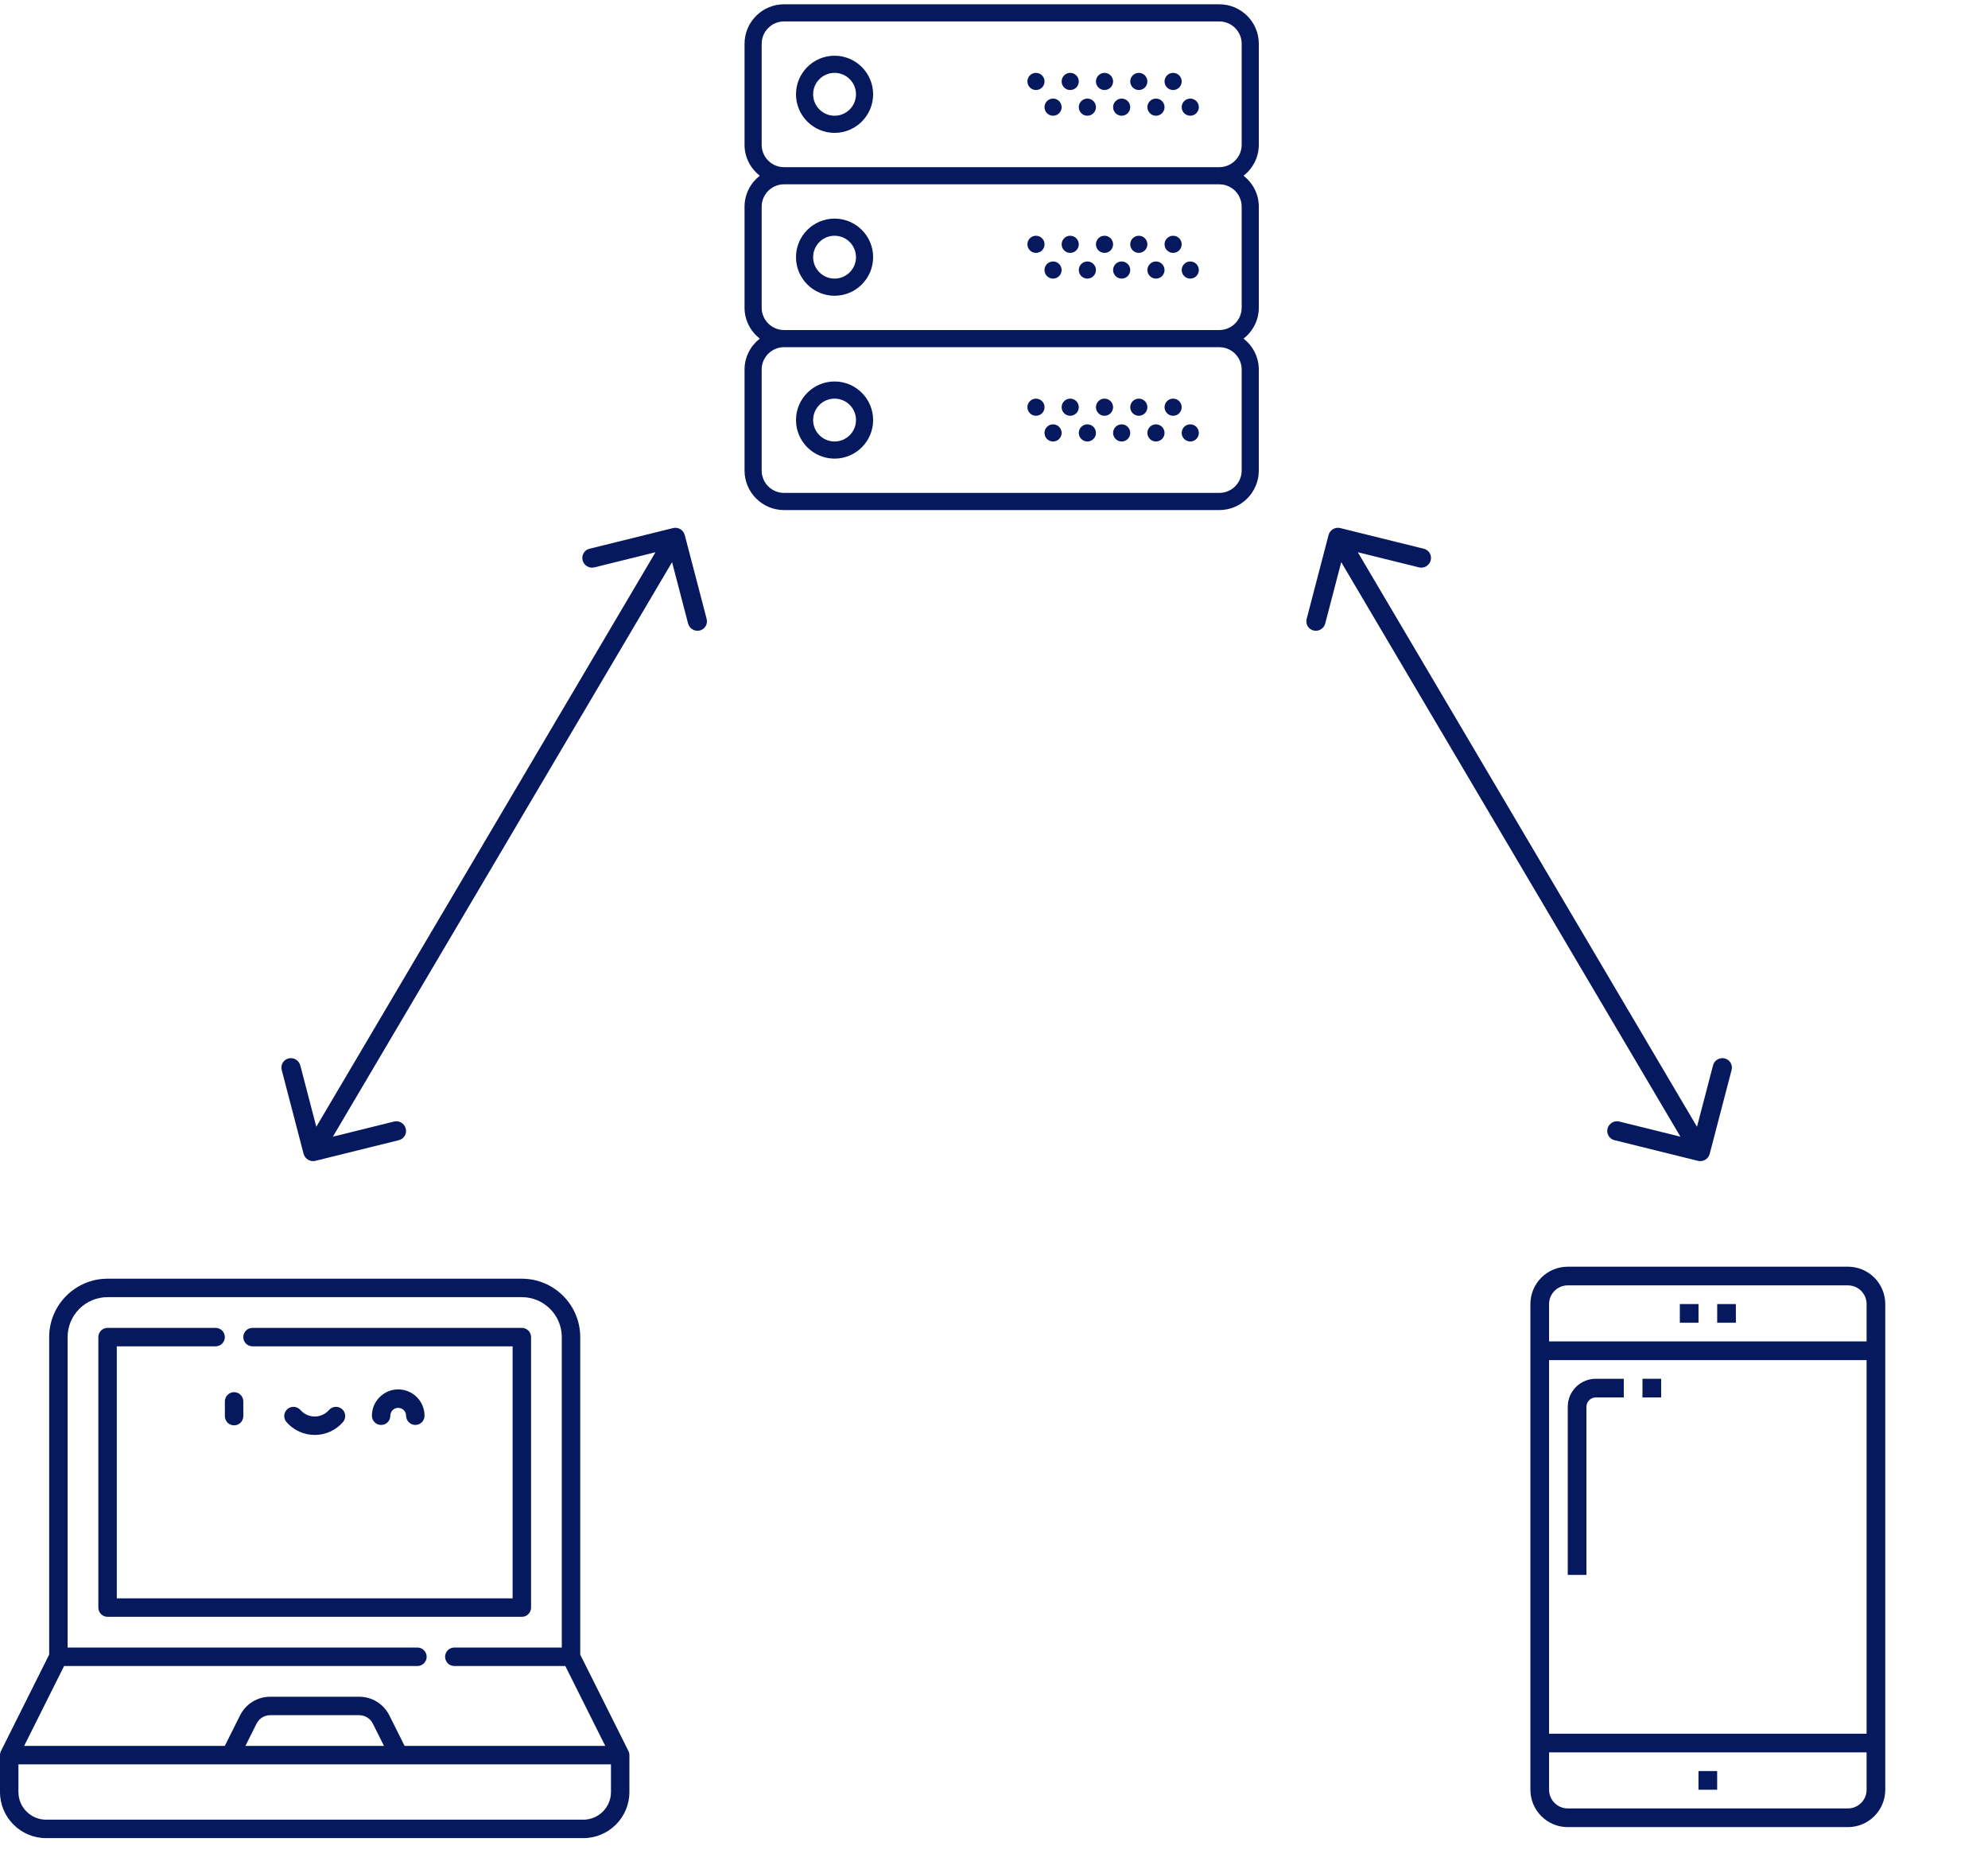
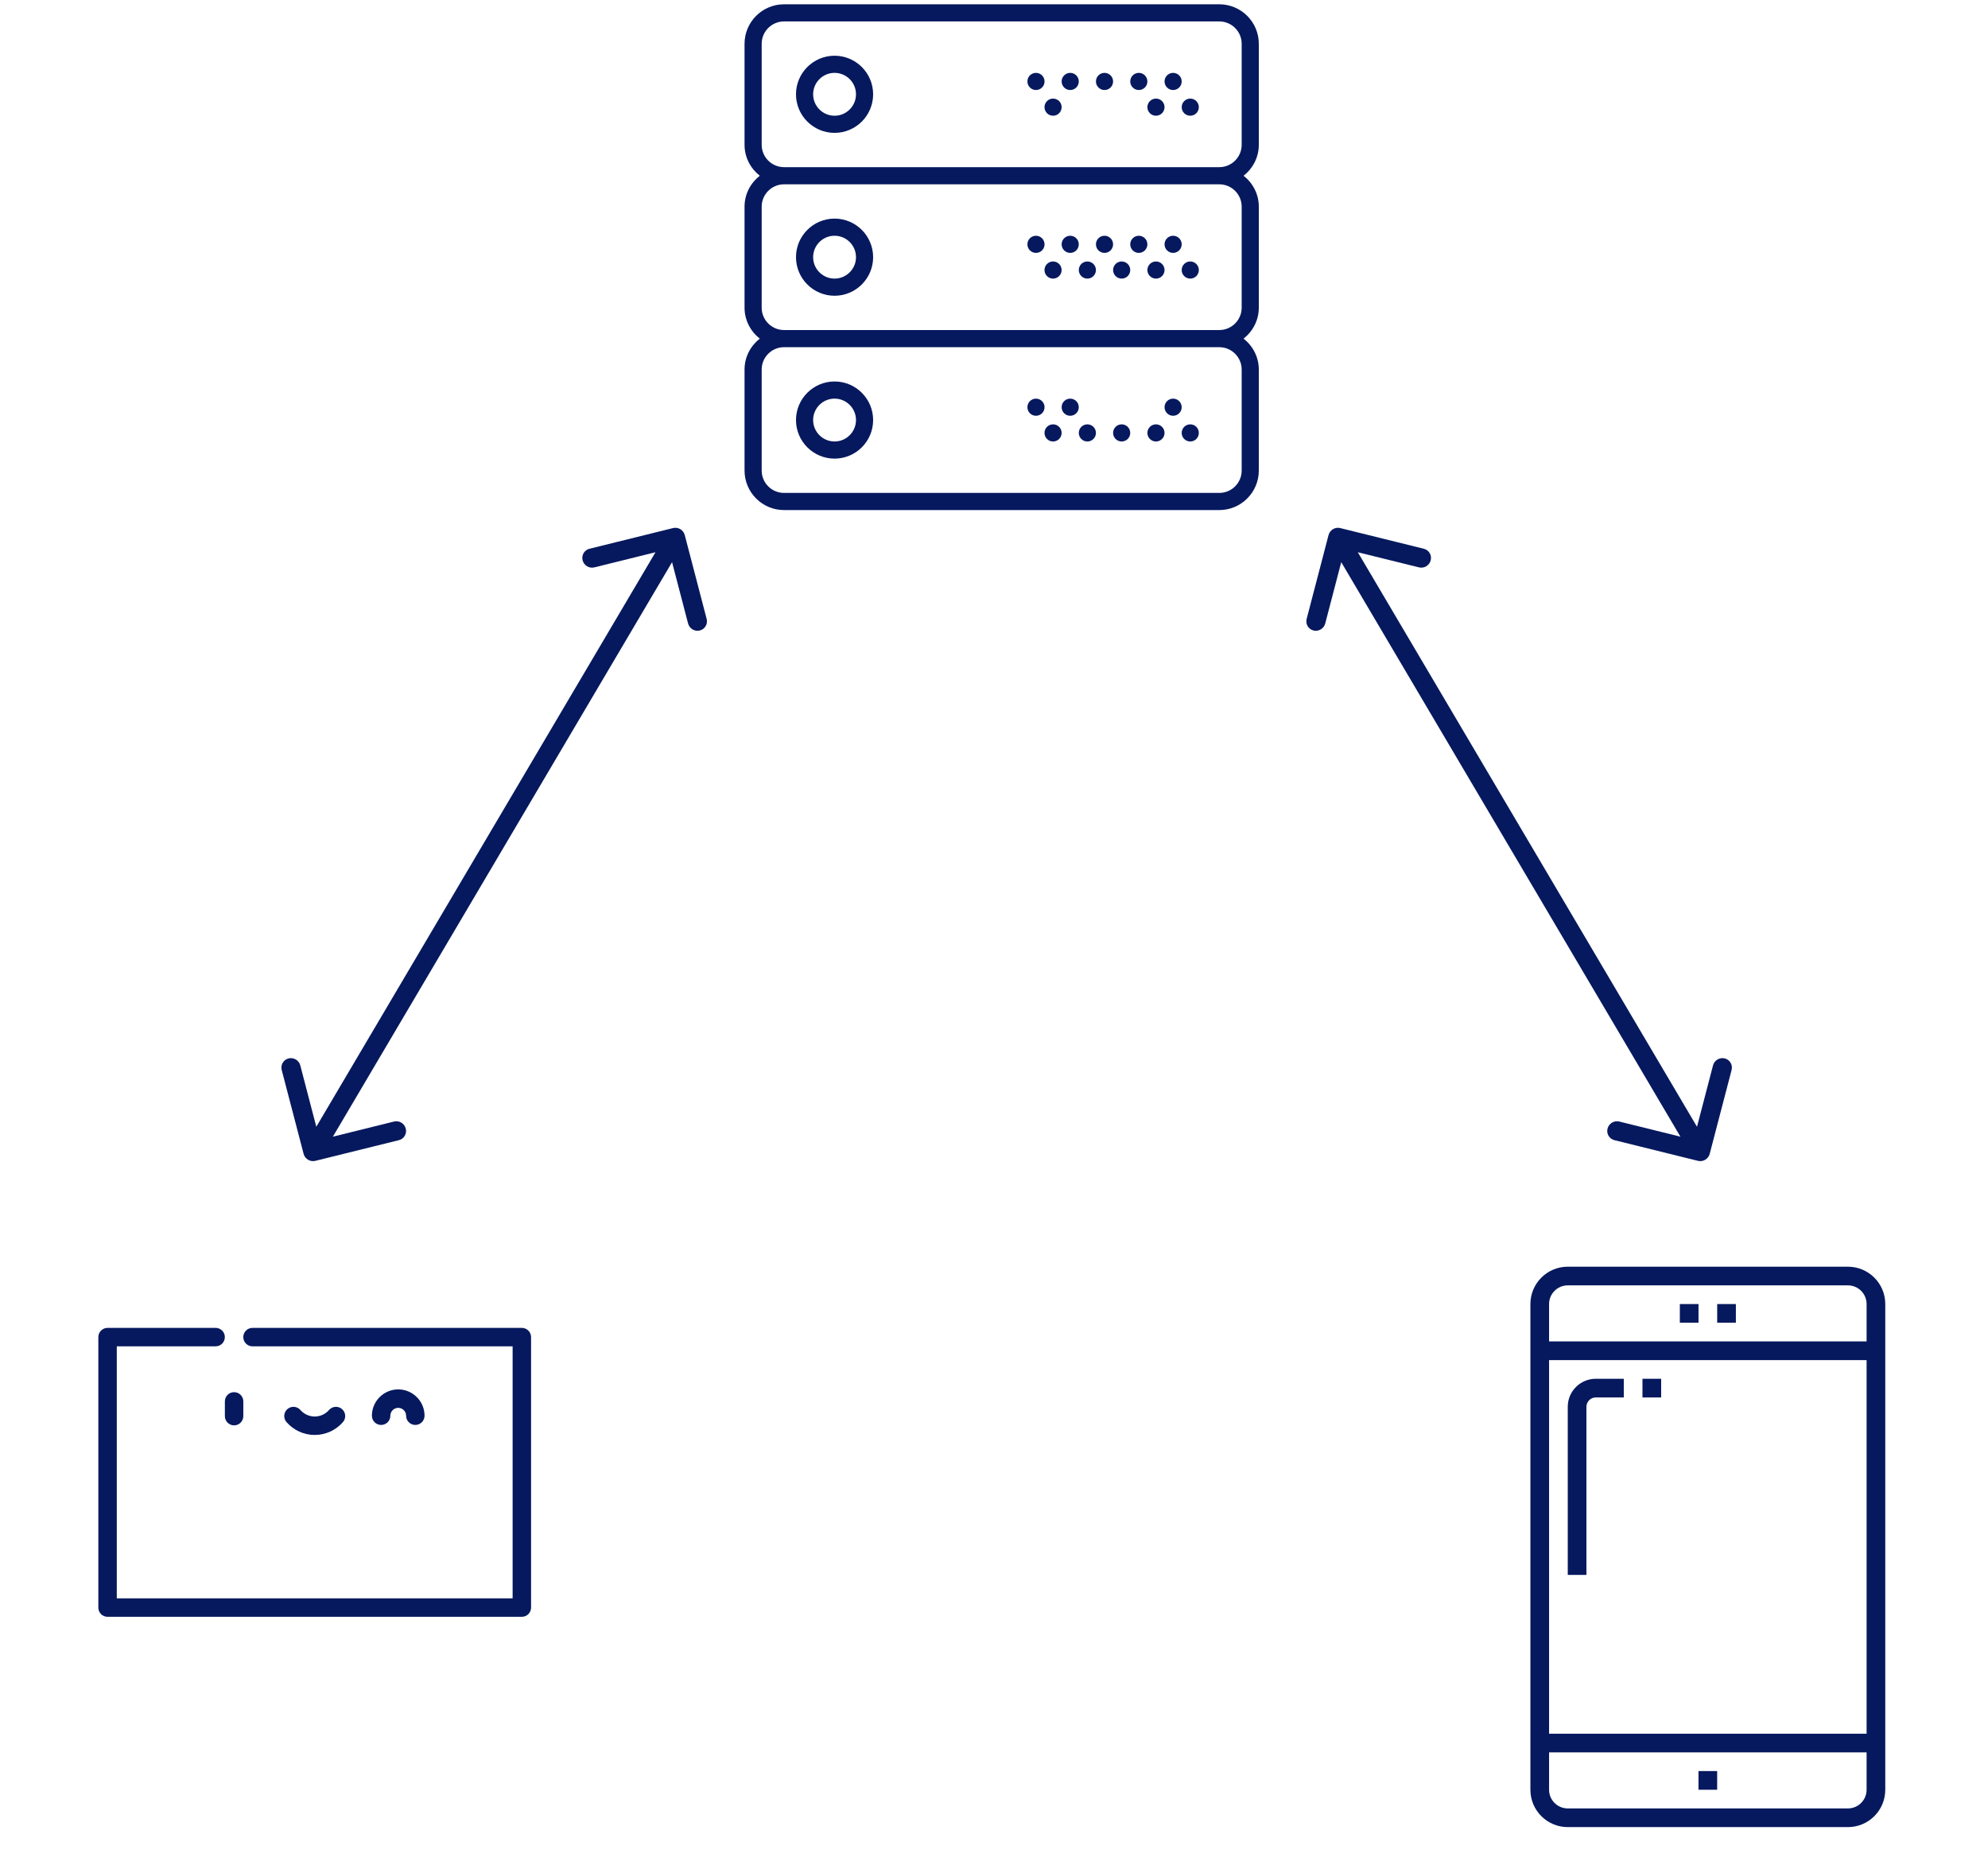
<svg xmlns="http://www.w3.org/2000/svg" width="259" height="244" viewBox="0 0 259 244" fill="none">
  <path d="M30.498 185.668C29.835 185.668 29.297 185.13 29.297 184.467V182.545C29.297 181.881 29.835 181.344 30.498 181.344C31.161 181.344 31.699 181.881 31.699 182.545V184.467C31.699 185.13 31.161 185.668 30.498 185.668Z" fill="#06195E" />
  <path d="M41.002 186.918C39.593 186.918 38.254 186.308 37.327 185.244C36.891 184.744 36.943 183.985 37.443 183.55C37.944 183.114 38.702 183.166 39.138 183.666C39.609 184.206 40.288 184.516 41.002 184.516C41.716 184.516 42.396 184.206 42.867 183.666C43.302 183.166 44.061 183.114 44.561 183.55C45.061 183.985 45.114 184.744 44.678 185.244C43.75 186.308 42.411 186.918 41.002 186.918Z" fill="#06195E" />
  <path d="M54.109 185.614C53.445 185.614 52.907 185.076 52.907 184.413C52.907 183.847 52.447 183.387 51.881 183.387C51.316 183.387 50.855 183.847 50.855 184.413C50.855 185.076 50.318 185.614 49.654 185.614C48.991 185.614 48.453 185.076 48.453 184.413C48.453 182.522 49.991 180.984 51.881 180.984C53.772 180.984 55.31 182.522 55.31 184.413C55.31 185.076 54.772 185.614 54.109 185.614Z" fill="#06195E" />
  <path d="M69.188 209.406V174.172C69.188 173.508 68.65 172.971 67.986 172.971H32.897C32.233 172.971 31.696 173.508 31.696 174.172C31.696 174.835 32.233 175.373 32.897 175.373H66.785V208.205H15.215V175.373H28.092C28.756 175.373 29.293 174.835 29.293 174.172C29.293 173.508 28.756 172.971 28.092 172.971H14.014C13.35 172.971 12.812 173.508 12.812 174.172V209.406C12.812 210.07 13.35 210.607 14.014 210.607H67.986C68.65 210.607 69.188 210.07 69.188 209.406Z" fill="#06195E" />
-   <path d="M81.873 228.088L75.594 215.529V174.172C75.594 169.977 72.181 166.564 67.986 166.564H14.014C9.819 166.564 6.406 169.977 6.406 174.172V215.529L0.127 228.088C0.043 228.255 0 228.439 0 228.625V233.43C0 236.741 2.694 239.436 6.006 239.436H75.994C79.306 239.436 82 236.741 82 233.43V228.625C82 228.439 81.957 228.255 81.873 228.088ZM8.35 217.014H54.383C55.047 217.014 55.585 216.476 55.585 215.812C55.585 215.149 55.047 214.611 54.383 214.611H8.809V174.172C8.809 171.302 11.144 168.967 14.014 168.967H67.986C70.856 168.967 73.191 171.302 73.191 174.172V214.611H59.188C58.525 214.611 57.987 215.149 57.987 215.812C57.987 216.476 58.525 217.014 59.188 217.014H73.65L78.855 227.424H52.713L50.727 223.452C49.976 221.95 48.467 221.018 46.788 221.018H35.212C33.533 221.018 32.023 221.95 31.272 223.452L29.287 227.424H3.145L8.35 217.014ZM50.027 227.424H31.973L33.421 224.527C33.763 223.844 34.449 223.42 35.212 223.42H46.788C47.551 223.42 48.237 223.844 48.579 224.527L50.027 227.424ZM75.994 237.033H6.006C4.019 237.033 2.402 235.417 2.402 233.43V229.826H51.967C51.969 229.826 51.97 229.826 51.972 229.826C51.973 229.826 51.975 229.826 51.977 229.826H79.598V233.43C79.598 235.417 77.981 237.033 75.994 237.033Z" fill="#06195E" />
  <path d="M223.715 230.699H221.281V233.133H223.715V230.699Z" fill="#06195E" />
  <path d="M221.285 169.867H218.852V172.301H221.285V169.867Z" fill="#06195E" />
  <path d="M226.152 169.867H223.719V172.301H226.152V169.867Z" fill="#06195E" />
  <path d="M240.749 165H204.249C201.562 165 199.383 167.179 199.383 169.867V233.133C199.383 235.821 201.562 238 204.249 238H240.749C243.437 238 245.616 235.821 245.616 233.133V169.867C245.616 167.179 243.437 165 240.749 165ZM243.183 233.133C243.183 234.477 242.093 235.567 240.749 235.567H204.249C202.906 235.567 201.816 234.477 201.816 233.133V228.267H243.183V233.133ZM243.183 225.833H201.816V177.167H243.183V225.833ZM243.183 174.733H201.816V169.867C201.816 168.523 202.906 167.433 204.249 167.433H240.749C242.093 167.433 243.183 168.523 243.183 169.867V174.733Z" fill="#06195E" />
  <path d="M207.9 179.6C205.884 179.6 204.25 181.234 204.25 183.25V205.15H206.683V183.25C206.683 182.578 207.228 182.033 207.9 182.033H211.55V179.6H207.9Z" fill="#06195E" />
  <path d="M216.418 179.6H213.984V182.033H216.418V179.6Z" fill="#06195E" />
  <path d="M39.554 150.299C39.729 150.969 40.413 151.378 41.081 151.213L51.969 148.518C52.637 148.353 53.037 147.676 52.862 147.006C52.687 146.336 52.004 145.927 51.336 146.092L41.657 148.487L39.123 138.783C38.948 138.113 38.264 137.704 37.596 137.87C36.928 138.035 36.528 138.712 36.703 139.382L39.554 150.299ZM89.212 69.7C89.037 69.03 88.354 68.621 87.686 68.787L76.797 71.481C76.129 71.647 75.729 72.324 75.904 72.993C76.079 73.663 76.763 74.073 77.431 73.907L87.109 71.512L89.644 81.216C89.819 81.886 90.502 82.295 91.17 82.129C91.838 81.964 92.238 81.287 92.063 80.617L89.212 69.7ZM41.843 150.646L89.082 70.646L86.923 69.354L39.684 149.354L41.843 150.646Z" fill="#06195E" />
  <path d="M222.743 150.299C222.568 150.969 221.884 151.378 221.216 151.213L210.328 148.518C209.66 148.353 209.26 147.676 209.435 147.006C209.61 146.336 210.293 145.927 210.961 146.092L220.64 148.487L223.174 138.783C223.349 138.113 224.033 137.704 224.701 137.87C225.369 138.035 225.769 138.712 225.594 139.382L222.743 150.299ZM173.085 69.7C173.26 69.03 173.943 68.621 174.611 68.787L185.5 71.481C186.168 71.647 186.568 72.324 186.393 72.993C186.218 73.663 185.534 74.073 184.866 73.907L175.188 71.512L172.653 81.216C172.478 81.886 171.795 82.295 171.127 82.129C170.458 81.964 170.059 81.287 170.234 80.617L173.085 69.7ZM220.453 150.646L173.215 70.646L175.374 69.354L222.612 149.354L220.453 150.646Z" fill="#06195E" />
  <g clip-path="url(#clip0_751_1330)">
    <path d="M108.728 7.258C105.958 7.258 103.703 9.512 103.703 12.283C103.703 15.053 105.958 17.308 108.728 17.308C111.499 17.308 113.753 15.053 113.753 12.283C113.753 9.512 111.499 7.258 108.728 7.258ZM108.728 15.075C107.189 15.075 105.936 13.823 105.936 12.283C105.936 10.743 107.189 9.491 108.728 9.491C110.267 9.491 111.52 10.743 111.52 12.283C111.52 13.823 110.267 15.075 108.728 15.075Z" fill="#06195E" />
    <path d="M152.835 11.726C153.452 11.726 153.952 11.226 153.952 10.609C153.952 9.992 153.452 9.492 152.835 9.492C152.219 9.492 151.719 9.992 151.719 10.609C151.719 11.226 152.219 11.726 152.835 11.726Z" fill="#06195E" />
    <path d="M148.367 11.726C148.983 11.726 149.483 11.226 149.483 10.609C149.483 9.992 148.983 9.492 148.367 9.492C147.75 9.492 147.25 9.992 147.25 10.609C147.25 11.226 147.75 11.726 148.367 11.726Z" fill="#06195E" />
    <path d="M155.07 15.075C155.687 15.075 156.186 14.575 156.186 13.959C156.186 13.342 155.687 12.842 155.07 12.842C154.453 12.842 153.953 13.342 153.953 13.959C153.953 14.575 154.453 15.075 155.07 15.075Z" fill="#06195E" />
    <path d="M150.601 15.075C151.218 15.075 151.718 14.575 151.718 13.959C151.718 13.342 151.218 12.842 150.601 12.842C149.984 12.842 149.484 13.342 149.484 13.959C149.484 14.575 149.984 15.075 150.601 15.075Z" fill="#06195E" />
    <path d="M143.898 11.726C144.515 11.726 145.015 11.226 145.015 10.609C145.015 9.992 144.515 9.492 143.898 9.492C143.281 9.492 142.781 9.992 142.781 10.609C142.781 11.226 143.281 11.726 143.898 11.726Z" fill="#06195E" />
-     <path d="M146.132 15.075C146.749 15.075 147.249 14.575 147.249 13.959C147.249 13.342 146.749 12.842 146.132 12.842C145.516 12.842 145.016 13.342 145.016 13.959C145.016 14.575 145.516 15.075 146.132 15.075Z" fill="#06195E" />
    <path d="M139.429 11.726C140.046 11.726 140.546 11.226 140.546 10.609C140.546 9.992 140.046 9.492 139.429 9.492C138.812 9.492 138.312 9.992 138.312 10.609C138.312 11.226 138.812 11.726 139.429 11.726Z" fill="#06195E" />
-     <path d="M141.664 15.075C142.28 15.075 142.78 14.575 142.78 13.959C142.78 13.342 142.28 12.842 141.664 12.842C141.047 12.842 140.547 13.342 140.547 13.959C140.547 14.575 141.047 15.075 141.664 15.075Z" fill="#06195E" />
    <path d="M134.968 11.726C135.585 11.726 136.085 11.226 136.085 10.609C136.085 9.992 135.585 9.492 134.968 9.492C134.352 9.492 133.852 9.992 133.852 10.609C133.852 11.226 134.352 11.726 134.968 11.726Z" fill="#06195E" />
    <path d="M137.195 15.075C137.812 15.075 138.311 14.575 138.311 13.959C138.311 13.342 137.812 12.842 137.195 12.842C136.578 12.842 136.078 13.342 136.078 13.959C136.078 14.575 136.578 15.075 137.195 15.075Z" fill="#06195E" />
    <path d="M164 18.863V5.704C164 2.867 161.692 0.559 158.854 0.559H102.146C99.308 0.559 97 2.867 97 5.704V18.862C97 20.502 97.785 21.948 98.984 22.891C97.785 23.834 97 25.282 97 26.921V40.078C97 41.719 97.785 43.165 98.984 44.108C97.785 45.051 97 46.498 97 48.138V61.295C97 64.134 99.308 66.442 102.146 66.442H158.853C161.691 66.442 163.999 64.134 163.999 61.296V48.138C163.999 46.497 163.214 45.051 162.015 44.109C163.215 43.166 164 41.719 164 40.08V26.921C164 25.28 163.215 23.834 162.016 22.892C163.215 21.95 164 20.502 164 18.863ZM161.767 48.138V61.295C161.767 62.901 160.46 64.207 158.854 64.207H102.146C100.54 64.209 99.233 62.902 99.233 61.296V48.138C99.233 46.532 100.54 45.225 102.146 45.225H158.853C160.46 45.225 161.767 46.532 161.767 48.138ZM161.767 26.921V40.078C161.767 41.684 160.46 42.991 158.854 42.991H102.146C100.54 42.992 99.233 41.685 99.233 40.08V26.921C99.233 25.315 100.54 24.009 102.146 24.009H158.853C160.46 24.009 161.767 25.315 161.767 26.921ZM102.146 21.775C100.54 21.775 99.233 20.469 99.233 18.863V5.704C99.233 4.098 100.54 2.792 102.146 2.792H158.853C160.46 2.792 161.767 4.098 161.767 5.704V18.862C161.767 20.468 160.46 21.774 158.854 21.774L102.146 21.775Z" fill="#06195E" />
    <path d="M108.728 38.525C111.499 38.525 113.753 36.27 113.753 33.5C113.753 30.729 111.499 28.475 108.728 28.475C105.958 28.475 103.703 30.729 103.703 33.5C103.703 36.27 105.958 38.525 108.728 38.525ZM108.728 30.708C110.267 30.708 111.52 31.96 111.52 33.5C111.52 35.039 110.267 36.291 108.728 36.291C107.189 36.291 105.936 35.039 105.936 33.5C105.936 31.96 107.189 30.708 108.728 30.708Z" fill="#06195E" />
    <path d="M152.835 32.942C153.452 32.942 153.952 32.442 153.952 31.826C153.952 31.209 153.452 30.709 152.835 30.709C152.219 30.709 151.719 31.209 151.719 31.826C151.719 32.442 152.219 32.942 152.835 32.942Z" fill="#06195E" />
    <path d="M148.367 32.942C148.983 32.942 149.483 32.442 149.483 31.826C149.483 31.209 148.983 30.709 148.367 30.709C147.75 30.709 147.25 31.209 147.25 31.826C147.25 32.442 147.75 32.942 148.367 32.942Z" fill="#06195E" />
    <path d="M155.07 36.292C155.687 36.292 156.186 35.792 156.186 35.175C156.186 34.559 155.687 34.059 155.07 34.059C154.453 34.059 153.953 34.559 153.953 35.175C153.953 35.792 154.453 36.292 155.07 36.292Z" fill="#06195E" />
    <path d="M150.601 36.292C151.218 36.292 151.718 35.792 151.718 35.175C151.718 34.559 151.218 34.059 150.601 34.059C149.984 34.059 149.484 34.559 149.484 35.175C149.484 35.792 149.984 36.292 150.601 36.292Z" fill="#06195E" />
    <path d="M143.898 32.942C144.515 32.942 145.015 32.442 145.015 31.826C145.015 31.209 144.515 30.709 143.898 30.709C143.281 30.709 142.781 31.209 142.781 31.826C142.781 32.442 143.281 32.942 143.898 32.942Z" fill="#06195E" />
    <path d="M146.132 36.292C146.749 36.292 147.249 35.792 147.249 35.175C147.249 34.559 146.749 34.059 146.132 34.059C145.516 34.059 145.016 34.559 145.016 35.175C145.016 35.792 145.516 36.292 146.132 36.292Z" fill="#06195E" />
    <path d="M139.429 32.942C140.046 32.942 140.546 32.442 140.546 31.826C140.546 31.209 140.046 30.709 139.429 30.709C138.812 30.709 138.312 31.209 138.312 31.826C138.312 32.442 138.812 32.942 139.429 32.942Z" fill="#06195E" />
    <path d="M141.664 36.292C142.28 36.292 142.78 35.792 142.78 35.175C142.78 34.559 142.28 34.059 141.664 34.059C141.047 34.059 140.547 34.559 140.547 35.175C140.547 35.792 141.047 36.292 141.664 36.292Z" fill="#06195E" />
    <path d="M134.968 32.942C135.585 32.942 136.085 32.442 136.085 31.826C136.085 31.209 135.585 30.709 134.968 30.709C134.352 30.709 133.852 31.209 133.852 31.826C133.852 32.442 134.352 32.942 134.968 32.942Z" fill="#06195E" />
    <path d="M137.195 36.292C137.812 36.292 138.311 35.792 138.311 35.175C138.311 34.559 137.812 34.059 137.195 34.059C136.578 34.059 136.078 34.559 136.078 35.175C136.078 35.792 136.578 36.292 137.195 36.292Z" fill="#06195E" />
    <path d="M108.728 59.741C111.499 59.741 113.753 57.487 113.753 54.716C113.753 51.946 111.499 49.691 108.728 49.691C105.958 49.691 103.703 51.946 103.703 54.716C103.703 57.487 105.958 59.741 108.728 59.741ZM108.728 51.925C110.267 51.925 111.52 53.176 111.52 54.716C111.52 56.256 110.267 57.508 108.728 57.508C107.189 57.508 105.936 56.256 105.936 54.716C105.936 53.176 107.189 51.925 108.728 51.925Z" fill="#06195E" />
    <path d="M152.835 54.159C153.452 54.159 153.952 53.659 153.952 53.042C153.952 52.426 153.452 51.926 152.835 51.926C152.219 51.926 151.719 52.426 151.719 53.042C151.719 53.659 152.219 54.159 152.835 54.159Z" fill="#06195E" />
-     <path d="M148.367 54.159C148.983 54.159 149.483 53.659 149.483 53.042C149.483 52.426 148.983 51.926 148.367 51.926C147.75 51.926 147.25 52.426 147.25 53.042C147.25 53.659 147.75 54.159 148.367 54.159Z" fill="#06195E" />
    <path d="M155.07 57.509C155.687 57.509 156.186 57.009 156.186 56.392C156.186 55.775 155.687 55.275 155.07 55.275C154.453 55.275 153.953 55.775 153.953 56.392C153.953 57.009 154.453 57.509 155.07 57.509Z" fill="#06195E" />
    <path d="M150.601 57.509C151.218 57.509 151.718 57.009 151.718 56.392C151.718 55.775 151.218 55.275 150.601 55.275C149.984 55.275 149.484 55.775 149.484 56.392C149.484 57.009 149.984 57.509 150.601 57.509Z" fill="#06195E" />
-     <path d="M143.898 54.159C144.515 54.159 145.015 53.659 145.015 53.042C145.015 52.426 144.515 51.926 143.898 51.926C143.281 51.926 142.781 52.426 142.781 53.042C142.781 53.659 143.281 54.159 143.898 54.159Z" fill="#06195E" />
    <path d="M146.132 57.509C146.749 57.509 147.249 57.009 147.249 56.392C147.249 55.775 146.749 55.275 146.132 55.275C145.516 55.275 145.016 55.775 145.016 56.392C145.016 57.009 145.516 57.509 146.132 57.509Z" fill="#06195E" />
    <path d="M139.429 54.159C140.046 54.159 140.546 53.659 140.546 53.042C140.546 52.426 140.046 51.926 139.429 51.926C138.812 51.926 138.312 52.426 138.312 53.042C138.312 53.659 138.812 54.159 139.429 54.159Z" fill="#06195E" />
    <path d="M141.664 57.509C142.28 57.509 142.78 57.009 142.78 56.392C142.78 55.775 142.28 55.275 141.664 55.275C141.047 55.275 140.547 55.775 140.547 56.392C140.547 57.009 141.047 57.509 141.664 57.509Z" fill="#06195E" />
    <path d="M134.968 54.159C135.585 54.159 136.085 53.659 136.085 53.042C136.085 52.426 135.585 51.926 134.968 51.926C134.352 51.926 133.852 52.426 133.852 53.042C133.852 53.659 134.352 54.159 134.968 54.159Z" fill="#06195E" />
    <path d="M137.195 57.509C137.812 57.509 138.311 57.009 138.311 56.392C138.311 55.775 137.812 55.275 137.195 55.275C136.578 55.275 136.078 55.775 136.078 56.392C136.078 57.009 136.578 57.509 137.195 57.509Z" fill="#06195E" />
  </g>
  <defs>
    <clipPath id="clip0_751_1330">
      <rect width="67" height="67" fill="white" transform="translate(97)" />
    </clipPath>
  </defs>
</svg>